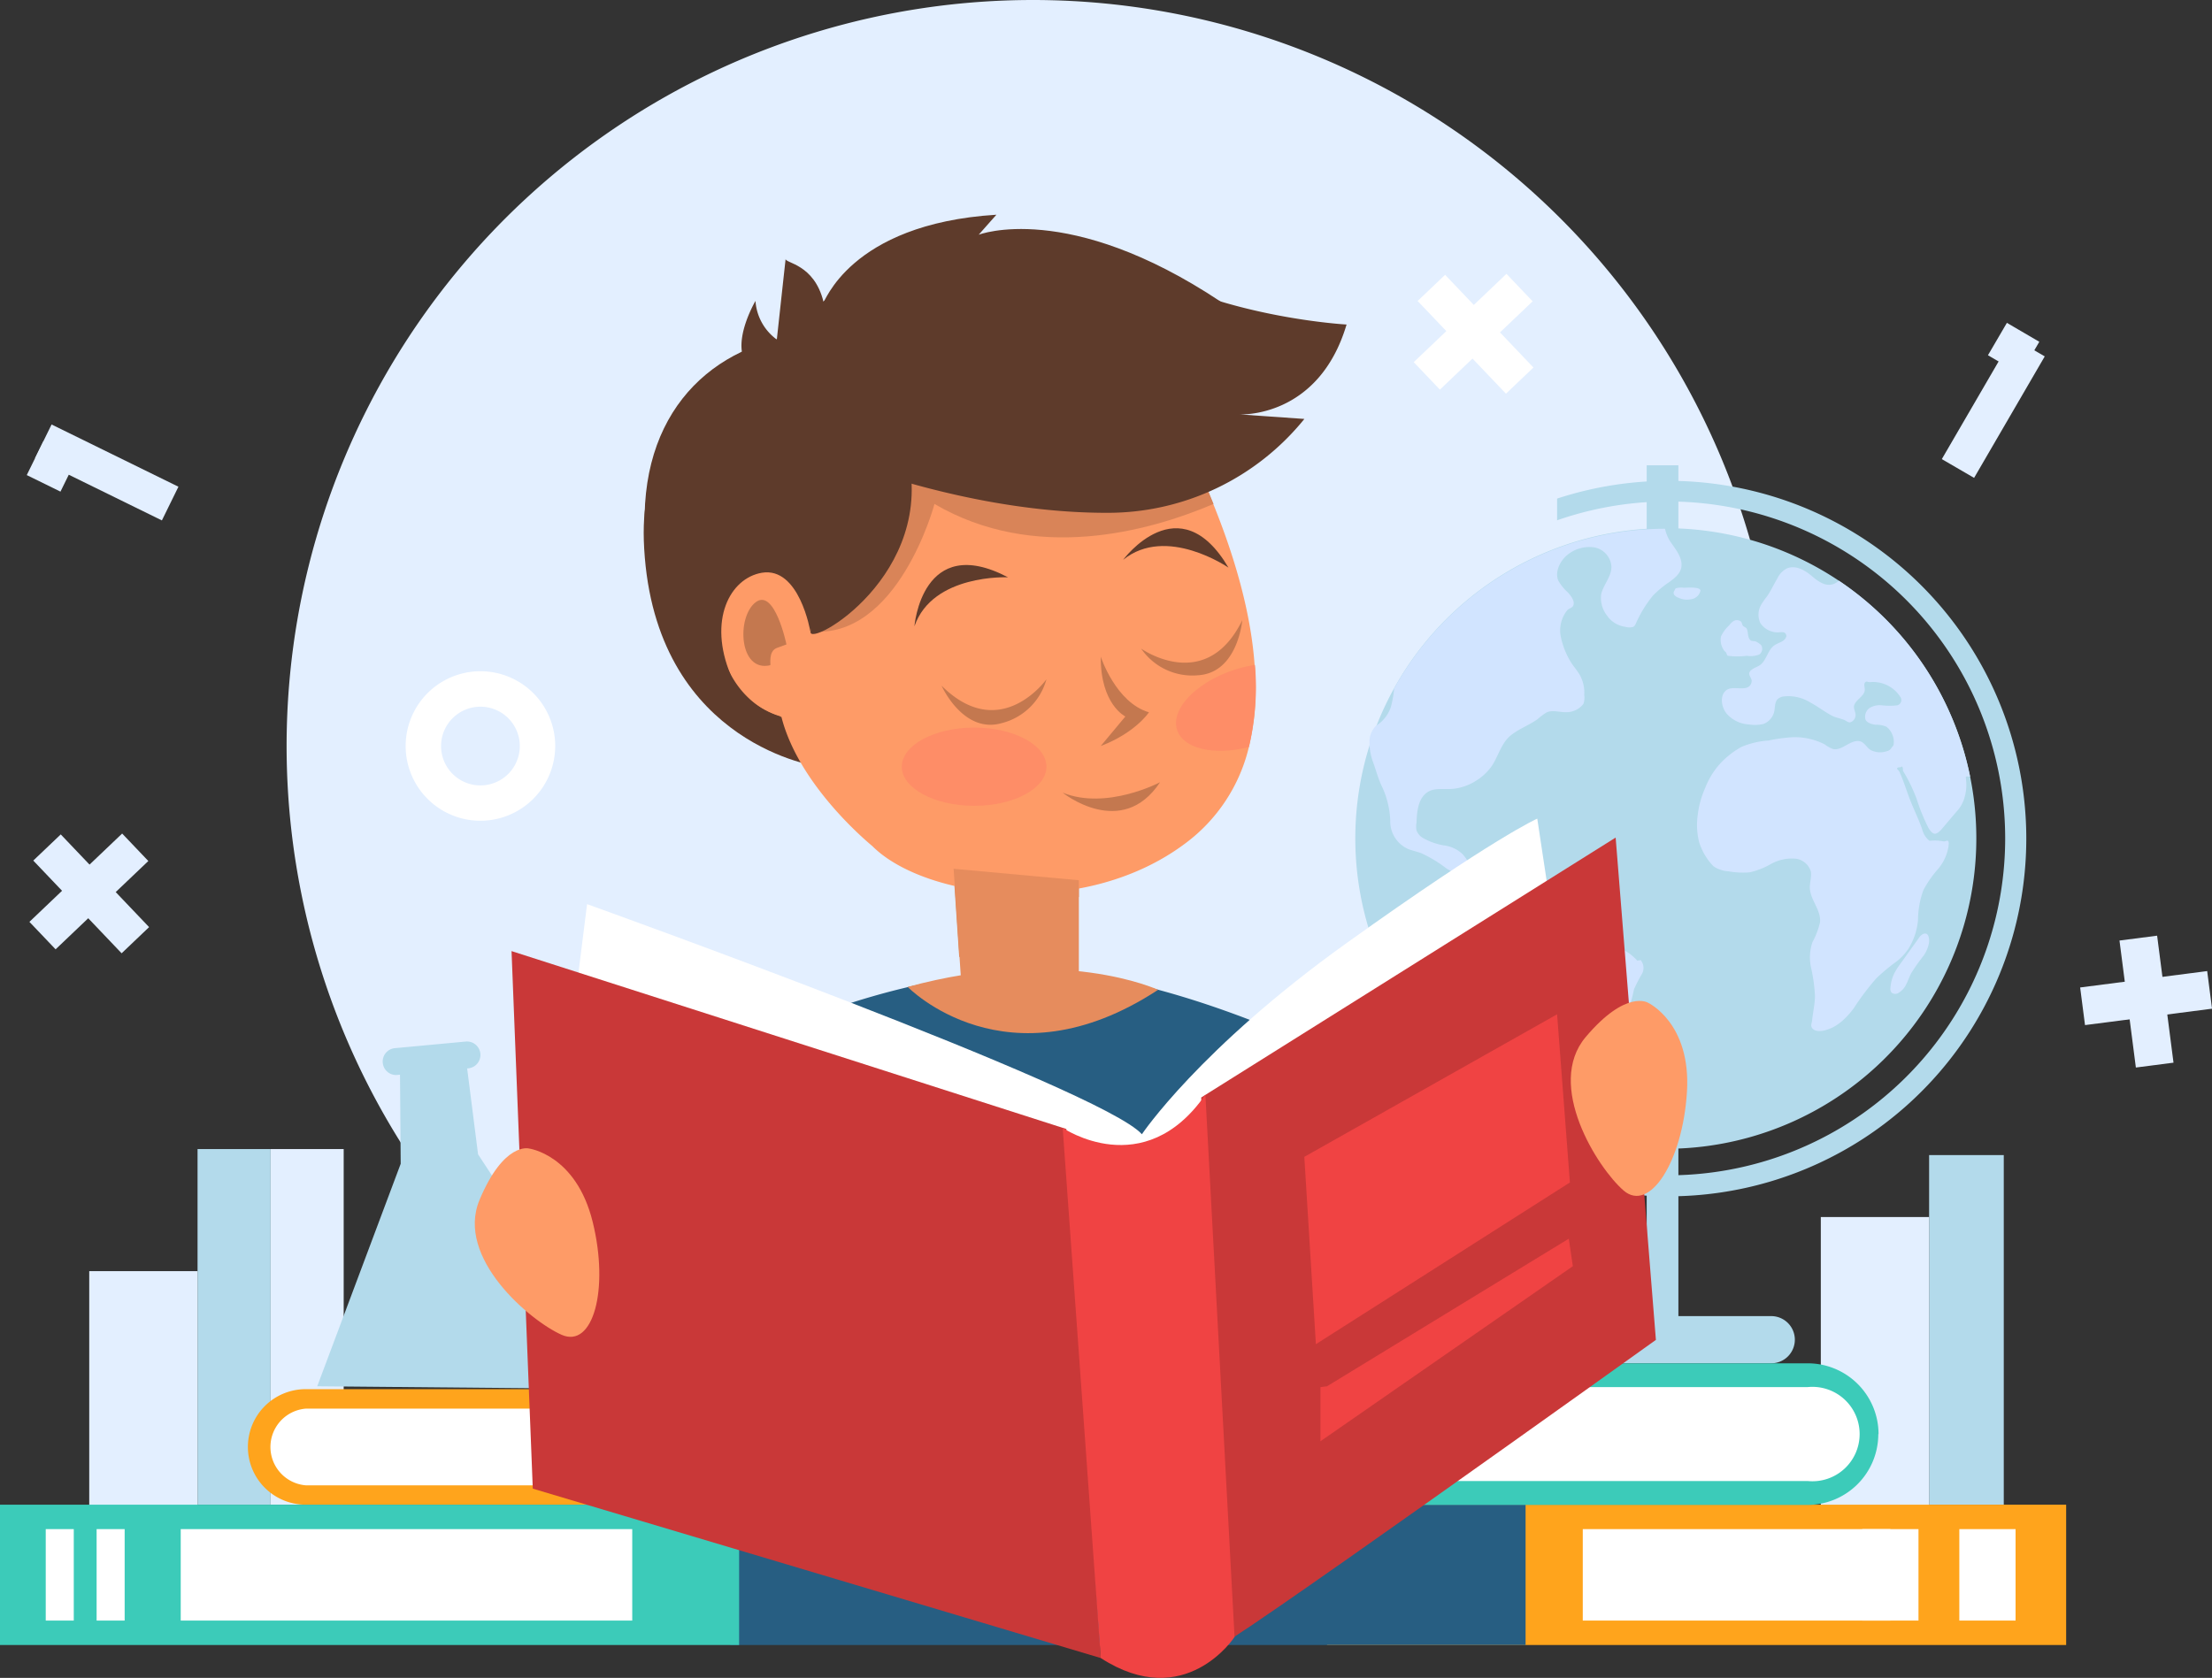
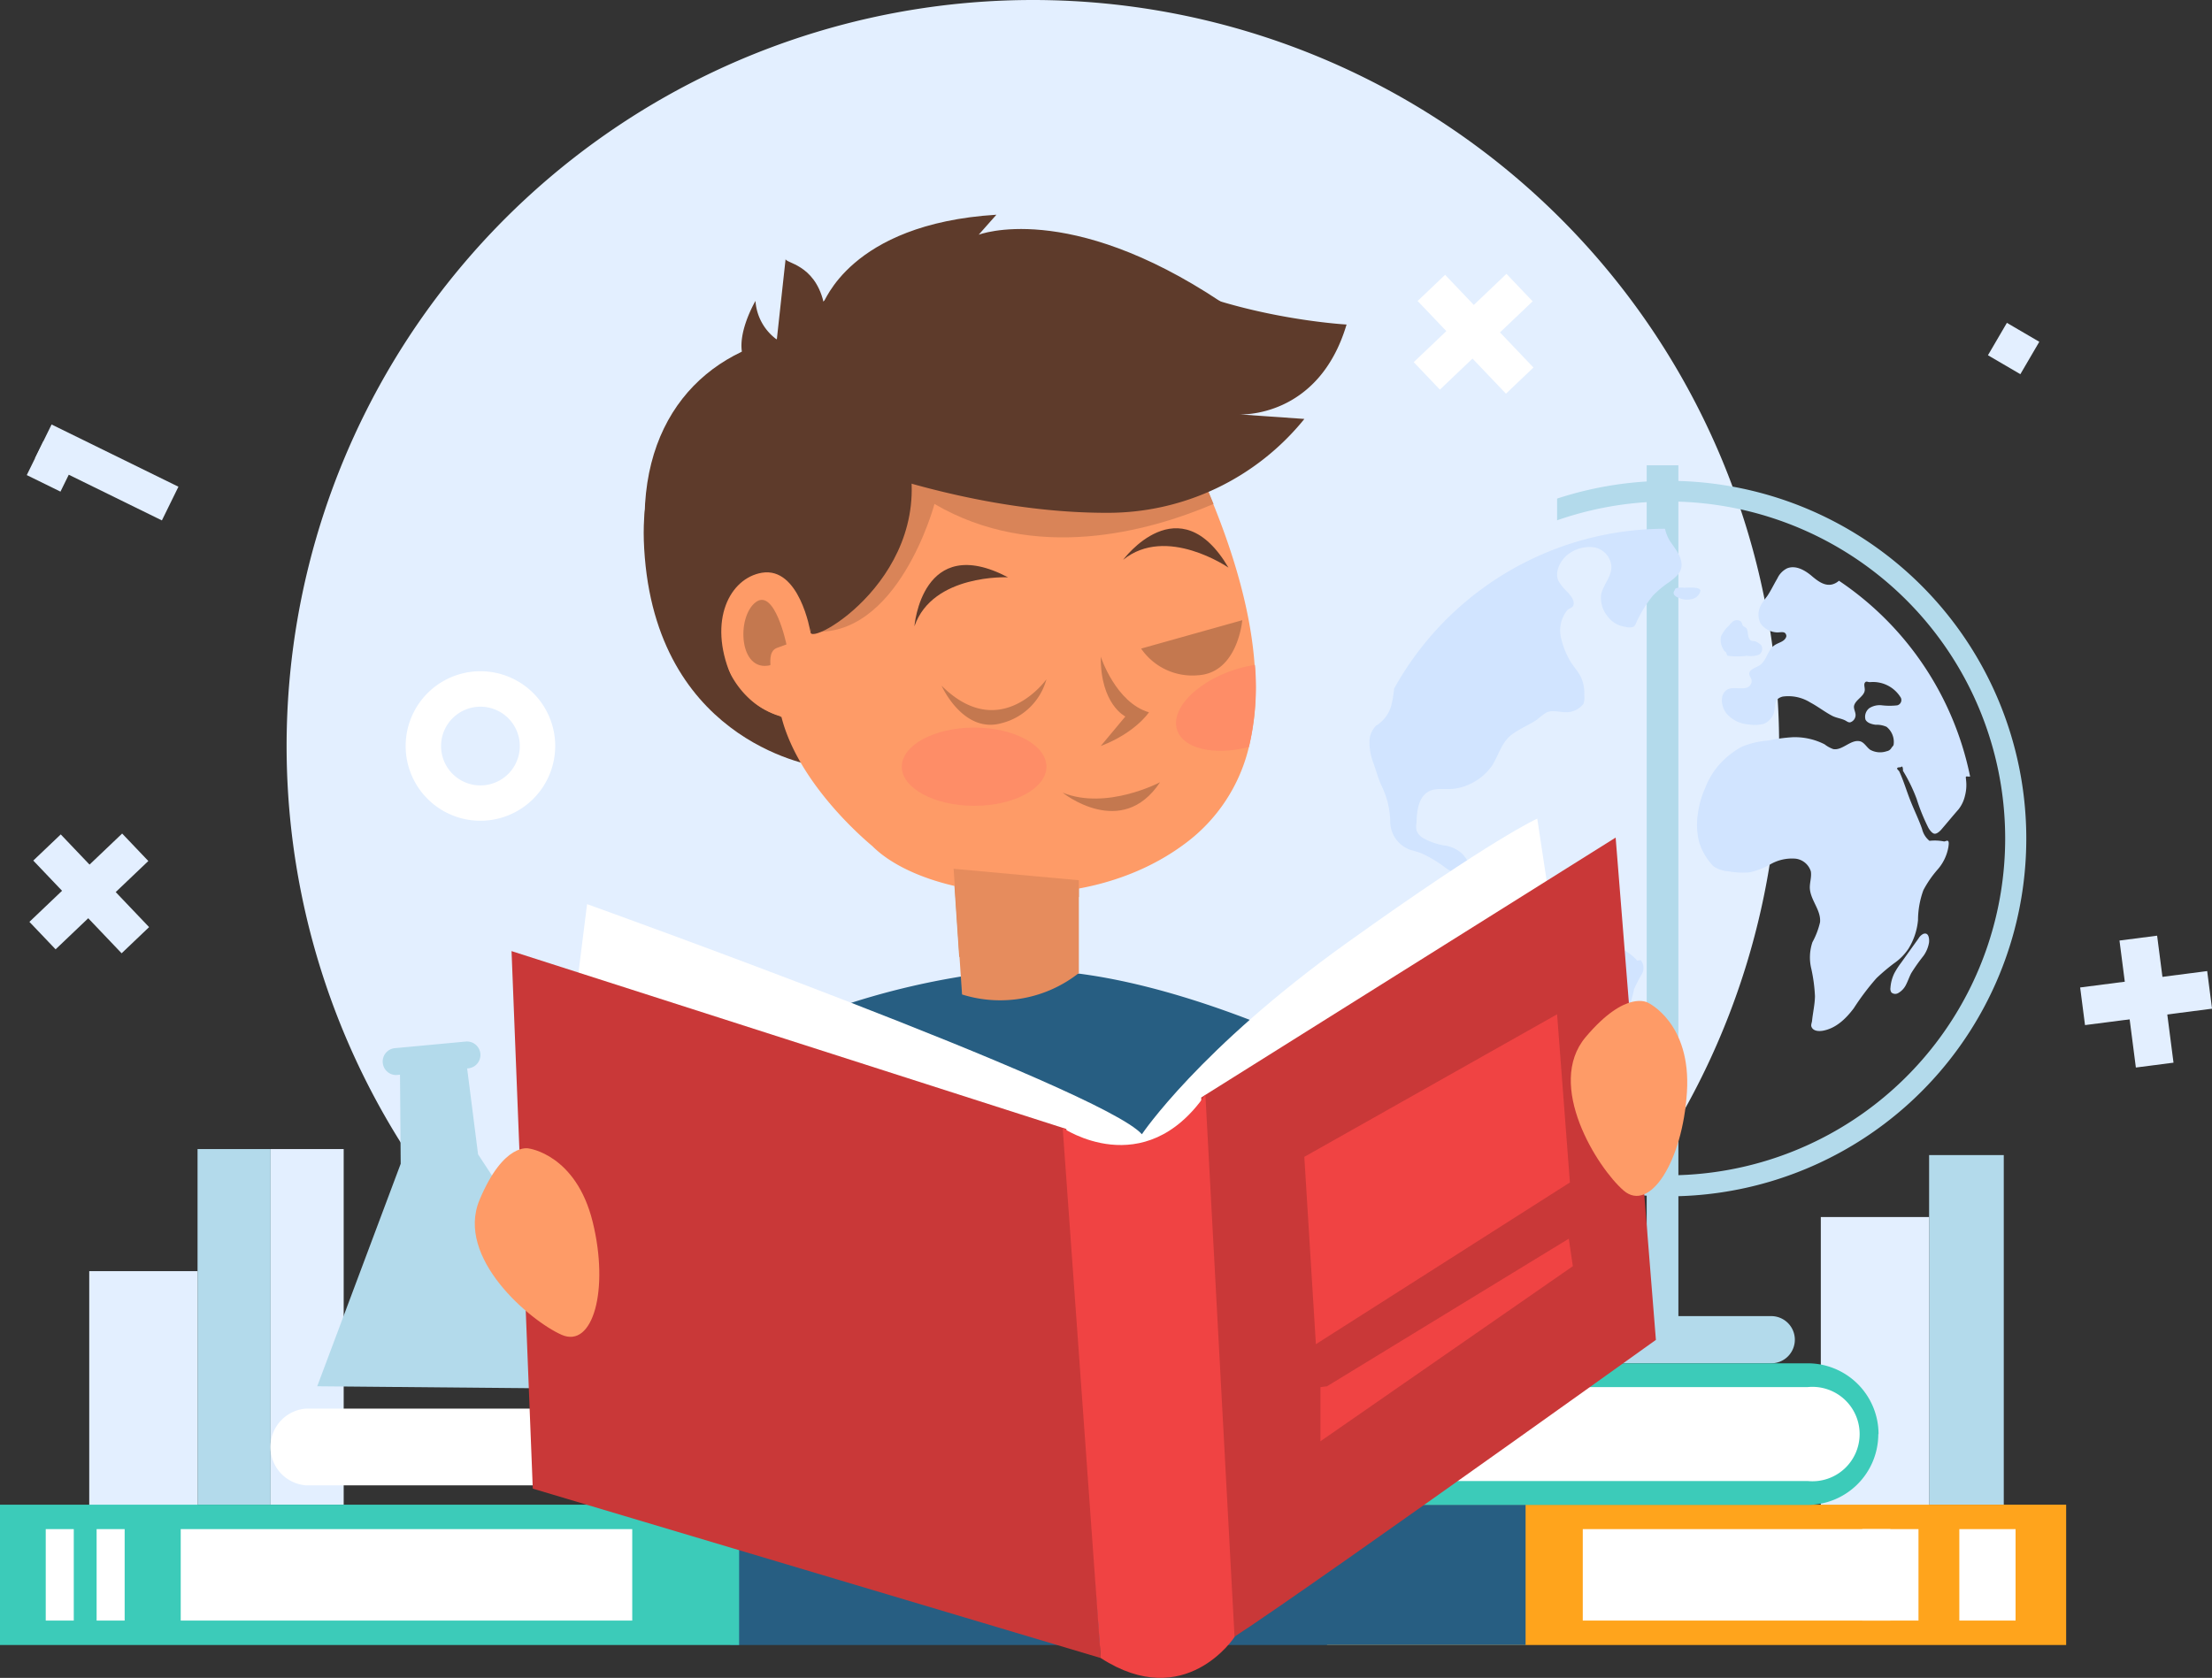
<svg xmlns="http://www.w3.org/2000/svg" viewBox="0 0 374.78 284.36">
  <rect x="0" y="0" width="374.78" height="284.36" fill="#333333" stroke="none" />
  <defs>
    <style>.cls-1{fill:#e3efff;}.cls-2{fill:#275e82;}.cls-3{fill:#e68c5d;}.cls-4{fill:#d98458;}.cls-5{fill:#5e3b2b;}.cls-6{fill:#fe9b67;}.cls-7{fill:#c4784f;}.cls-8{fill:#fe8d67;}.cls-9{fill:#b3daeb;}.cls-10{fill:#ffa41c;}.cls-11{fill:#fff;}.cls-12{fill:#d1e4ff;}.cls-13{fill:#3ccbb9;}.cls-14{fill:#c93838;}.cls-15{fill:#f04343;}</style>
  </defs>
  <g id="Layer_2" data-name="Layer 2">
    <g id="Background">
      <path class="cls-1" d="M301.44,126.43A126.44,126.44,0,1,1,175,0,126.44,126.44,0,0,1,301.44,126.43Z" />
    </g>
    <g id="Objects">
      <path class="cls-2" d="M115,183.55a128.51,128.51,0,0,1,53.86-18.88c31.09-3.27,79,25.05,80.83,28s-113.27,55.18-136.51-9.08" />
-       <path class="cls-3" d="M153.79,167.26s16.81,17.3,42.43.49C196.22,167.75,179.79,160.14,153.79,167.26Z" />
      <path class="cls-4" d="M182.79,149.18V152c-6.17,7.12-15.53,9.44-20.27,10.18l-.92-13.72-.08-1.21Z" />
      <path class="cls-5" d="M138.8,129.94s-26.9-3.51-29.55-35.46,23.86-12,23.86-12" />
      <path class="cls-6" d="M211.6,126.6A28.58,28.58,0,0,1,200.74,143c-17.43,13-44.07,9.25-52.91.42-.12-.13-12.4-10-15.43-21.91,0,0-8.34-1.76-10.56-12.8a3.53,3.53,0,0,0-1-1.87,40.31,40.31,0,0,1,.71-8.86c7.74-40.17,48.89-46.47,70.44-38.72a159.83,159.83,0,0,1,10.45,19c1.06,2.26,2.12,4.67,3.13,7.17,3.43,8.47,6.35,18.06,7,27.28A43.61,43.61,0,0,1,211.6,126.6Z" />
      <path class="cls-5" d="M137.29,107s10.26-31.49,22.24-37.78c0,0-7.86-14.65-24-12.47s-28.26,14.55-26.06,36.36c1.54,15.18,16.69,30.62,17,30.87s5.84-2.54,5.84-2.54-6.23-1.6-8.49-7c-3.91-9.35-.14-16.44,5.25-17.37C135.45,96,137.29,107,137.29,107Z" />
      <path class="cls-7" d="M186.5,111.29s2.54,7.79,8.17,9.43c0,0-2.3,3.48-8.17,5.71l4.17-5S186.44,119.39,186.5,111.29Z" />
      <path class="cls-7" d="M159.53,116.21s3.63,8.17,10.13,6.36a10.54,10.54,0,0,0,7.64-7.45S169.51,126.11,159.53,116.21Z" />
-       <path class="cls-7" d="M210.48,105.11s-.74,8.91-7.48,9.33a10.52,10.52,0,0,1-9.66-4.52S204.31,117.73,210.48,105.11Z" />
+       <path class="cls-7" d="M210.48,105.11s-.74,8.91-7.48,9.33a10.52,10.52,0,0,1-9.66-4.52Z" />
      <path class="cls-7" d="M180.05,134.34s10,8.06,16.5-1.77C196.55,132.57,187.53,137.36,180.05,134.34Z" />
      <path class="cls-5" d="M131.62,57.55A8.83,8.83,0,0,1,128,51s-7.08,12,3.21,12.82" />
      <path class="cls-5" d="M170.79,97.84s-12.78-.61-15.86,8.31C154.93,106.15,156.19,90.17,170.79,97.84Z" />
      <path class="cls-5" d="M208.14,96.2s-10.53-7.27-17.85-1.32C190.29,94.88,199.78,82,208.14,96.2Z" />
      <path class="cls-7" d="M130.5,112.74c.15,0-.42-2.39,1.17-2.95l1.58-.57s-2-9.67-5.25-7.13S125.21,114,130.5,112.74Z" />
      <path class="cls-4" d="M205.61,85.41c-11.22,4.77-30.32,9.91-47.28,0,0,0-6.13,23-21,21.61l13.16-37.68,52,8.88C203.54,80.5,204.6,82.91,205.61,85.41Z" />
      <path class="cls-5" d="M132.14,73.91s27,13,55.35,13A42.81,42.81,0,0,0,221,71l-11-.77S223.39,71,228.15,55c0,0-19.89-1.09-34.77-9.44S140.92,38,132.14,62.05C131.69,63.29,132.14,73.91,132.14,73.91Z" />
      <path class="cls-5" d="M133.11,94.33l.22.48c.92,2,4.35,9.71,4,12.23-.46,2.9,21.6-9.63,16.33-30.5s-18.24.82-18.24.82" />
      <path class="cls-5" d="M131.18,61.56s2-18.39,1.93-17.67,4.84.85,6.41,7.24c.15.61,4.13-13.17,29.3-14.74l-3,3.39s15.12-5.88,41,11.34-74.87,10.44-74.87,10.44" />
      <path class="cls-8" d="M177.3,129.94c0,3.66-5.49,6.63-12.25,6.63s-12.26-3-12.26-6.63,5.49-6.63,12.26-6.63S177.3,126.28,177.3,129.94Z" />
      <path class="cls-8" d="M211.6,126.6c-5.83,1.5-11.09.32-12.16-2.88-1.15-3.47,3.12-8,9.54-10.15a21.46,21.46,0,0,1,3.65-.88A43.61,43.61,0,0,1,211.6,126.6Z" />
      <rect class="cls-9" x="326.85" y="195.76" width="12.65" height="59.25" />
      <rect class="cls-1" x="308.5" y="206.26" width="18.35" height="60.64" />
      <rect class="cls-9" x="33.47" y="194.74" width="12.38" height="60.27" />
      <rect class="cls-1" x="45.85" y="194.74" width="12.38" height="60.27" />
      <rect class="cls-1" x="15.12" y="215.43" width="18.35" height="51.47" />
      <rect class="cls-10" x="224.84" y="255.01" width="125.23" height="23.78" />
      <rect class="cls-11" x="331.97" y="259.15" width="9.53" height="15.5" />
      <rect class="cls-11" x="315.52" y="259.15" width="9.53" height="15.5" />
      <rect class="cls-11" x="268.17" y="259.15" width="52.12" height="15.5" />
      <path class="cls-9" d="M282.66,202.75a60.43,60.43,0,0,1-18.84-3V196a57.1,57.1,0,1,0,0-107.82V84.5a60.63,60.63,0,1,1,18.84,118.25Z" />
-       <path class="cls-9" d="M334.85,142.13a52.61,52.61,0,1,1-102.79-15.85q.54-1.73,1.2-3.39a52.67,52.67,0,0,1,48.86-33.37h.12a52.55,52.55,0,0,1,52.61,52.61Z" />
      <rect class="cls-9" x="279" y="78.86" width="5.37" height="146.58" />
      <path class="cls-9" d="M268.82,227.05a4,4,0,0,1,4-4h27.28a4,4,0,0,1,4,4h0a4,4,0,0,1-4,4H272.86a4,4,0,0,1-4-4Z" />
      <path class="cls-12" d="M325.85,158.28a1.93,1.93,0,0,0-.77.73l-3,4.19a13.14,13.14,0,0,0-1.13,1.76,6.7,6.7,0,0,0-.65,2.45,1.12,1.12,0,0,0,.17.8,1,1,0,0,0,1.15.09,3.3,3.3,0,0,0,1.36-1.5c.31-.61.52-1.26.84-1.87a31.27,31.27,0,0,1,2.08-2.94,5.41,5.41,0,0,0,.94-2.27C326.9,159.12,326.8,157.92,325.85,158.28Z" />
      <path class="cls-12" d="M285.3,99.61a3.68,3.68,0,0,0-1.33.08c-.15.06-.19.29-.28.42a.6.6,0,0,0,0,.74,1.63,1.63,0,0,0,.69.45,3.36,3.36,0,0,0,2.16.25,1.88,1.88,0,0,0,1.54-1.32c0-.09.08-.13,0-.22C287.91,99.42,285.8,99.61,285.3,99.61Z" />
      <path class="cls-12" d="M294.81,105.23a1.14,1.14,0,0,0-1.05,0,2.85,2.85,0,0,0-.79.76,5.72,5.72,0,0,0-1.39,1.9,3.09,3.09,0,0,0,.45,2.23,1,1,0,0,0,.34.37c.17.13.18.59.38.65a11.88,11.88,0,0,0,3.21,0,4.08,4.08,0,0,0,2.09-.2,1.19,1.19,0,0,0,.35-1.6,3.43,3.43,0,0,0-.89-.61c-.3-.14-.77,0-1-.3-.44-.49-.29-1.29-.55-1.86-.12-.27-.59-.34-.71-.61S295.12,105.38,294.81,105.23Z" />
      <path class="cls-12" d="M333.8,131.62a.88.88,0,0,0-.24,0c-.12,0-.36-.07-.45,0s0,.41,0,.57a7.22,7.22,0,0,1-.19,2.7,5.82,5.82,0,0,1-1.08,2.27c-1,1.14-1.95,2.3-2.93,3.44-.27.3-.71.71-1.11.7s-.85-.61-1.07-1a32.87,32.87,0,0,1-2-4.93,28.06,28.06,0,0,0-2.31-4.74.13.13,0,0,1,0-.08h0c0-.06,0-.12,0-.17v0h0a1.24,1.24,0,0,0-.09-.4l-.06-.06c-.06-.06-.22.13-.32.12s-.5,0-.52.18.29.36.37.53c.49,1.07.88,2.19,1.27,3.3h0c.19.53.38,1.06.59,1.59.63,1.62,1.42,3.2,2,4.86a3.68,3.68,0,0,0,1.25,2,8,8,0,0,1,2.48.11c.23,0,.49-.22.67-.08s.11.62.06,1a7.79,7.79,0,0,1-1.8,3.8,18.24,18.24,0,0,0-2.44,3.53,15,15,0,0,0-.91,5.07,11.05,11.05,0,0,1-1.63,4.87,9.21,9.21,0,0,1-2.46,2.48,33.34,33.34,0,0,0-2.74,2.3,4,4,0,0,0-.29.29,42.63,42.63,0,0,0-3.76,5c-1.33,1.77-3,3.4-5.22,3.81-.74.13-1.62.07-1.93-.61-.15-.31,0-.63.07-1,.14-1.42.48-2.83.5-4.25a27.34,27.34,0,0,0-.62-4.64,8.08,8.08,0,0,1,.19-4.5,13.15,13.15,0,0,0,1.29-3.38c.19-2-1.53-3.64-1.72-5.62-.09-1,.33-2,.16-3a3.09,3.09,0,0,0-2.55-2.15,7.33,7.33,0,0,0-4.39,1,13,13,0,0,1-3.41,1.31,13.51,13.51,0,0,1-3.64-.18,3.81,3.81,0,0,1-1.2-.23,4.07,4.07,0,0,1-1.34-.65,10.29,10.29,0,0,1-2.4-4.08,12.06,12.06,0,0,1-.22-4.68,15.49,15.49,0,0,1,1.26-4.5,13.16,13.16,0,0,1,2.43-4,14.41,14.41,0,0,1,3.71-2.94,14.26,14.26,0,0,1,4.59-1.08,26.56,26.56,0,0,1,4.14-.56,11.1,11.1,0,0,1,5.36,1.21,5.17,5.17,0,0,0,1.45.8c1.57.3,3-1.72,4.58-1.31.7.2,1.08,1,1.69,1.43a3.47,3.47,0,0,0,2.81.24,1.13,1.13,0,0,0,.79-.56c.1-.18.36-.36.37-.57a3.28,3.28,0,0,0-1.2-3,4.1,4.1,0,0,0-1.85-.35c-.64-.08-1.47-.31-1.73-.9a1.86,1.86,0,0,1,.64-1.9,3.27,3.27,0,0,1,2.2-.49,11.4,11.4,0,0,0,2.54,0,.92.92,0,0,0,.62-1.29,5.49,5.49,0,0,0-5.13-2.65h-.22c-.22,0-.47-.18-.65,0-.38.31-.05.94-.12,1.43-.13,1-1.57,1.58-1.8,2.57-.12.51.27,1.09.25,1.61a1.3,1.3,0,0,1-.88,1.2c-.35.08-.62-.19-.93-.34-.69-.33-1.49-.4-2.18-.77-1.27-.67-2.42-1.58-3.69-2.25a7,7,0,0,0-4.63-1,2,2,0,0,0-.87.41c-.6.58-.42,1.63-.68,2.42a3,3,0,0,1-1.68,1.79,6,6,0,0,1-2.5.11,5.41,5.41,0,0,1-3.81-1.84c-.93-1.15-1.2-3.15,0-4,.88-.6,2.19-.12,3.23-.35a1.2,1.2,0,0,0,1-1.36c-.1-.39-.42-.72-.4-1.12a.91.91,0,0,1,.37-.57c.44-.37,1-.5,1.48-.84,1.1-.81,1.29-2.55,2.4-3.32.71-.5,1.68-.6,2-1.4a.53.53,0,0,0,0-.41c-.2-.62-.86-.39-1.51-.39a3.6,3.6,0,0,1-2.84-1.56,3.35,3.35,0,0,1,.12-3.12,11.74,11.74,0,0,1,1-1.43c.56-.82,1-1.72,1.49-2.59l.28-.49a3.54,3.54,0,0,1,1.65-1.68c1.49-.58,3.09.37,4.3,1.43,1,.83,2.1,1.61,3.33,1.3a2.67,2.67,0,0,0,1.13-.62A52.57,52.57,0,0,1,333.8,131.62Z" />
      <path class="cls-12" d="M284.89,96c-.12,1.18-1.16,2-2.12,2.68a17.76,17.76,0,0,0-2.71,2.26,20.32,20.32,0,0,0-2.63,4.16c-.22.38-.31.91-.69,1.13a2.3,2.3,0,0,1-1.35,0,4.45,4.45,0,0,1-3.1-1.89,4.85,4.85,0,0,1-1-3.65c.4-1.68,1.86-3.09,1.72-4.81a3.55,3.55,0,0,0-2.94-3.12A5.9,5.9,0,0,0,265.61,94c-1.26,1-2.22,2.91-1.59,4.39a8.28,8.28,0,0,0,1.61,2c.56.63,1.25,1.48.92,2.26-.15.36-.71.46-1,.76a5.46,5.46,0,0,0-1.13,4.37,13.57,13.57,0,0,0,1.76,4.48c.47.74,1.06,1.39,1.49,2.14a6.23,6.23,0,0,1,.75,3.42,3.07,3.07,0,0,1-.15,1.49,3.67,3.67,0,0,1-3,1.39c-1.1,0-2.36-.44-3.32.09a12.14,12.14,0,0,0-1.47,1.12c-1.43,1-3.08,1.59-4.47,2.69-1.6,1.27-2.09,3.38-3.18,5.11a9.09,9.09,0,0,1-2.91,2.71,8.9,8.9,0,0,1-3.74,1.27c-1.4.14-3-.21-4.18.48-1.71,1-1.94,3.32-2,5.28a3.44,3.44,0,0,0,0,1.28,2.5,2.5,0,0,0,1.13,1.31,11,11,0,0,0,3.45,1.23,5.58,5.58,0,0,1,3.2,1.46c.68.72,1.1,1.61,1.72,2.38a6.24,6.24,0,0,0,3.71,2.13c1.41.26,2.84.27,4.24.59a9.89,9.89,0,0,1,5.48,3.21c1.24,1.51,2.2,3.24,3.68,4.52a10.3,10.3,0,0,0,3.43,2.15c1.28.42,2.75.37,4,.84a7.94,7.94,0,0,1,3.37,2.27c.22-.11.32,0,.55-.12a2.07,2.07,0,0,1,.16,2.48,27,27,0,0,0-1.26,2.45,26.47,26.47,0,0,1-.75,2.85c-.62,1.28-2.11,1.78-3.23,2.64a2.8,2.8,0,0,0-.68.81,4.51,4.51,0,0,0-.29,1.57c-.35,2.25-2.09,3.95-3.32,5.87s-2.11,4.58-1.05,6.58c.61,1.16,1.88,1.91,2.13,3.19a4.52,4.52,0,0,1-3.49-1.16c-1-.83-1.82-1.81-2.76-2.67s-1.74-1.41-2.51-2.21a8.85,8.85,0,0,1-1.93-3.4,16.55,16.55,0,0,1-.54-3.85,28.52,28.52,0,0,0-.59-4.23,5.92,5.92,0,0,0-2-3.7c-1.44-1-3.5-1.13-4.57-2.53-.8-1-1-2.38-1.61-3.52-.53-.94-1.15-1.77-1.65-2.72a4.85,4.85,0,0,1-.28-3.63c.33-1.24.71-2.46,1-3.71s.79-2.35.28-3.46c-.72-1.59-2.55-2.28-4-3.2a21.09,21.09,0,0,0-4.28-2.58c-.61-.21-1.23-.37-1.84-.56a5.1,5.1,0,0,1-3.35-4.92A14.78,14.78,0,0,0,234,133c-.51-1.16-.85-2.38-1.26-3.57a10,10,0,0,1-.7-3.12V126a3.87,3.87,0,0,1,1.2-3.1l.06,0a6,6,0,0,0,2.33-3,17.06,17.06,0,0,0,.57-3.19,52.57,52.57,0,0,1,45.9-27.1,7,7,0,0,0,.79,2C283.75,92.94,285.06,94.36,284.89,96Z" />
      <rect class="cls-2" x="123.73" y="255.01" width="134.75" height="23.78" />
-       <path class="cls-10" d="M129.23,245.22a9.79,9.79,0,0,1-9.79,9.79H51.83A9.79,9.79,0,0,1,42,245.22h0a9.79,9.79,0,0,1,9.79-9.79h67.61a9.79,9.79,0,0,1,9.79,9.79Z" />
      <path class="cls-11" d="M51.83,251.73a6.52,6.52,0,0,1,0-13h67.61a6.52,6.52,0,1,1,0,13Z" />
      <path class="cls-13" d="M318.24,243.05a12,12,0,0,1-12,12H223.72a12,12,0,0,1-12-12h0a12,12,0,0,1,12-12h82.56a12,12,0,0,1,12,12Z" />
      <path class="cls-11" d="M223.72,251a8,8,0,0,1,0-15.92h82.56a8,8,0,1,1,0,15.92Z" />
      <path class="cls-3" d="M182.79,149.18v15.73A21.55,21.55,0,0,1,163,168.54l-.43-6.37-.92-13.72-.08-1.21Z" />
      <rect class="cls-13" y="255.01" width="125.23" height="23.78" />
      <rect class="cls-11" x="7.75" y="259.15" width="4.75" height="15.5" />
      <rect class="cls-11" x="16.37" y="259.15" width="4.75" height="15.5" />
      <rect class="cls-11" x="30.62" y="259.15" width="76.5" height="15.5" />
      <polygon class="cls-9" points="107.12 235.43 53.75 234.94 54.21 233.71 67.89 197.23 67.76 180.41 78.93 179.35 81 195.64 107.12 235.43" />
      <path class="cls-9" d="M81.39,178.58a2.28,2.28,0,0,1-2.06,2.48l-12,1.12a2.27,2.27,0,0,1-2.48-2.06h0a2.27,2.27,0,0,1,2.06-2.48l12-1.12a2.28,2.28,0,0,1,2.48,2.06Z" />
      <path class="cls-11" d="M96.08,180.16l3.39-26.93s87.23,31.29,94,39c0,0,9.71-14.52,34.72-32.43s32.27-21.06,32.27-21.06l7.75,51.31S143.52,219.61,96.08,180.16Z" />
      <polygon class="cls-14" points="90.27 252.29 86.67 161.19 180.67 191.34 186.5 281 90.27 252.29" />
      <path class="cls-14" d="M203.52,186s3.78,92.11,3.31,92.63c-3.29,3.63,73.73-51.55,73.73-51.55l-6.82-85.13Z" />
      <path class="cls-15" d="M180.05,191.14s13.74,9.43,24.18-5.62l4.94,91.91s-8.34,12.84-22.67,3.57Z" />
      <polygon class="cls-15" points="220.99 196.06 222.95 227.81 265.99 200.4 263.82 171.9 220.99 196.06" />
      <polyline class="cls-15" points="223.72 235.09 223.72 244.26 266.49 214.59 265.8 209.93 224.84 234.94" />
      <rect class="cls-1" x="12.24" y="140.64" width="6.43" height="21.7" transform="translate(-100.23 52.46) rotate(-43.61)" />
      <rect class="cls-1" x="4.21" y="147.86" width="21.7" height="6.43" transform="translate(-100.05 52.08) rotate(-43.61)" />
      <rect class="cls-11" x="246.79" y="45.8" width="6.43" height="21.7" transform="translate(29.91 188.07) rotate(-43.61)" />
      <rect class="cls-11" x="238.76" y="53.01" width="21.7" height="6.43" transform="translate(30.09 187.68) rotate(-43.61)" />
      <rect class="cls-1" x="360.47" y="158.89" width="6.43" height="21.7" transform="translate(-18.73 47.93) rotate(-7.35)" />
      <rect class="cls-1" x="352.76" y="165.94" width="21.7" height="6.43" transform="translate(-18.67 47.97) rotate(-7.36)" />
      <path class="cls-11" d="M81.4,139.1a12.67,12.67,0,1,1,12.67-12.67A12.69,12.69,0,0,1,81.4,139.1Zm0-19.33a6.67,6.67,0,1,0,6.67,6.66A6.67,6.67,0,0,0,81.4,119.77Z" />
-       <rect class="cls-1" x="327.53" y="65.09" width="23.94" height="6.36" transform="matrix(0.5, -0.86, 0.86, 0.5, 109.26, 326.94)" />
      <rect class="cls-1" x="338.01" y="55.9" width="6.36" height="6.36" transform="translate(118.02 323.84) rotate(-59.7)" />
      <rect class="cls-1" x="14.9" y="68.11" width="6.36" height="23.94" transform="translate(-61.77 61.02) rotate(-63.86)" />
      <rect class="cls-1" x="5.61" y="75.88" width="6.36" height="6.36" transform="translate(-66.05 52.11) rotate(-63.85)" />
      <path class="cls-6" d="M89.59,194.64s-4.22-1.12-8.34,8.71,8.59,20.52,13.91,22.87,8.08-7.68,5.26-19.13S89.59,194.64,89.59,194.64Z" />
      <path class="cls-6" d="M279.22,169.94s-3.69-2.32-10.56,5.82,2,22.16,6.42,26,10-4.91,10.74-16.67S279.22,169.94,279.22,169.94Z" />
    </g>
  </g>
</svg>